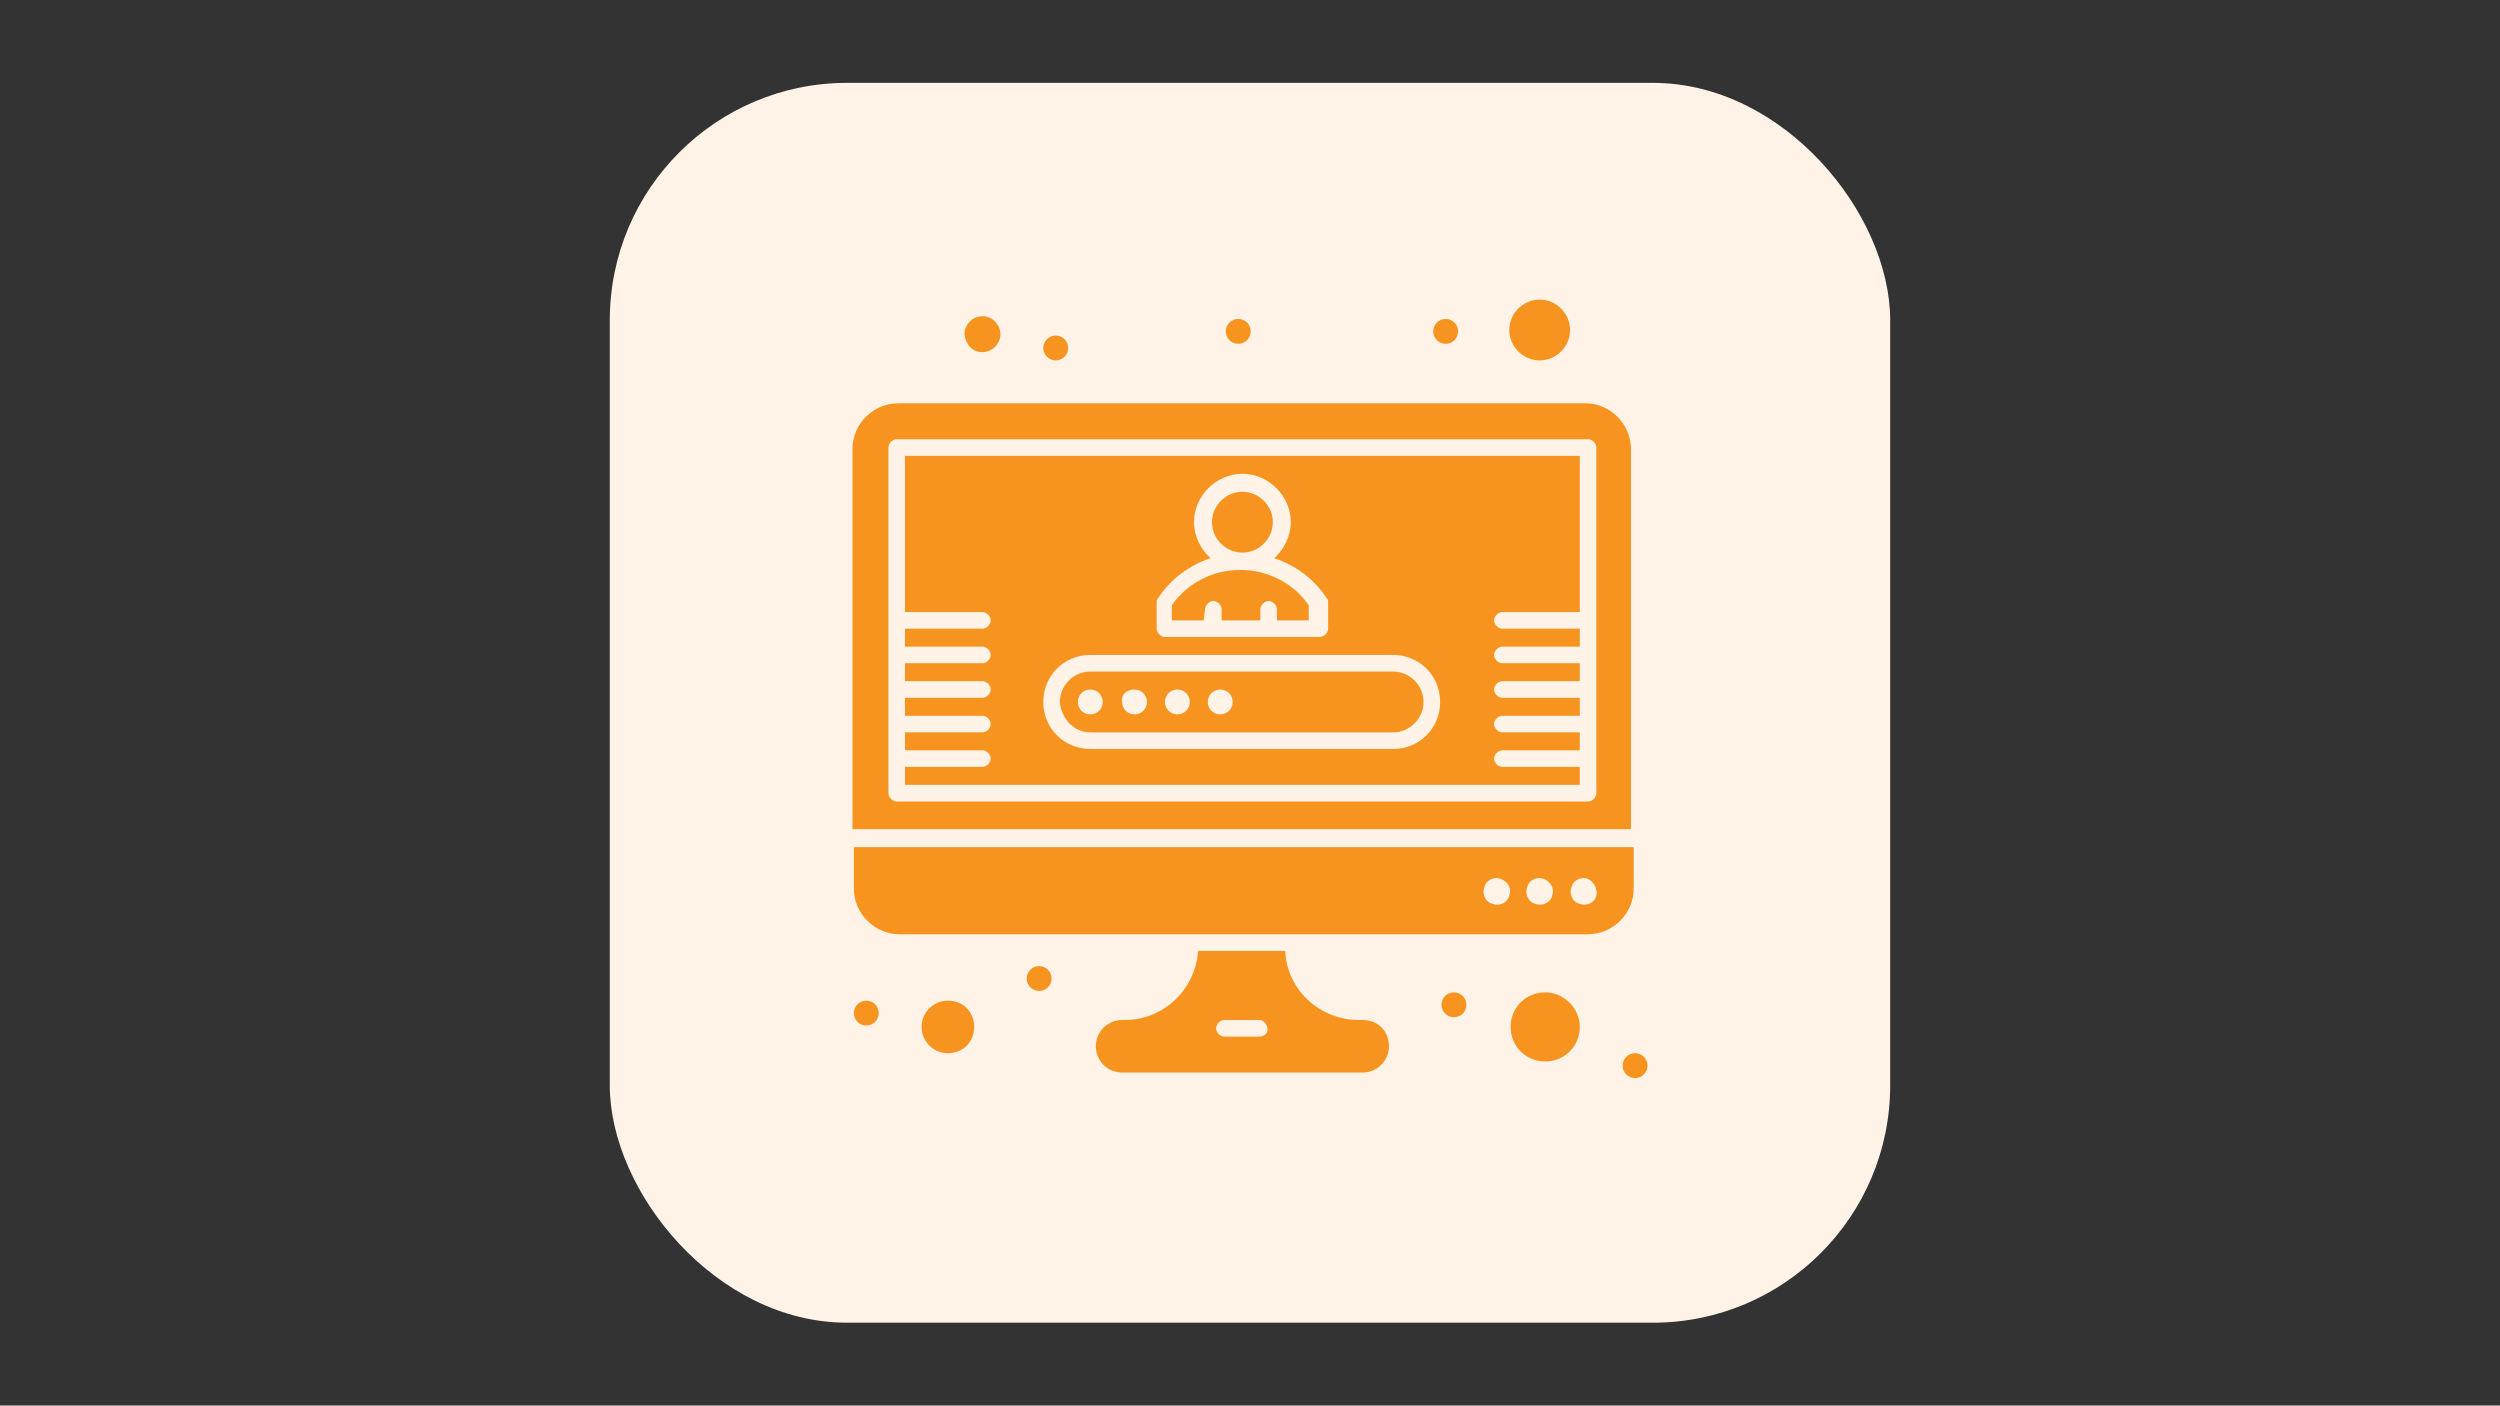
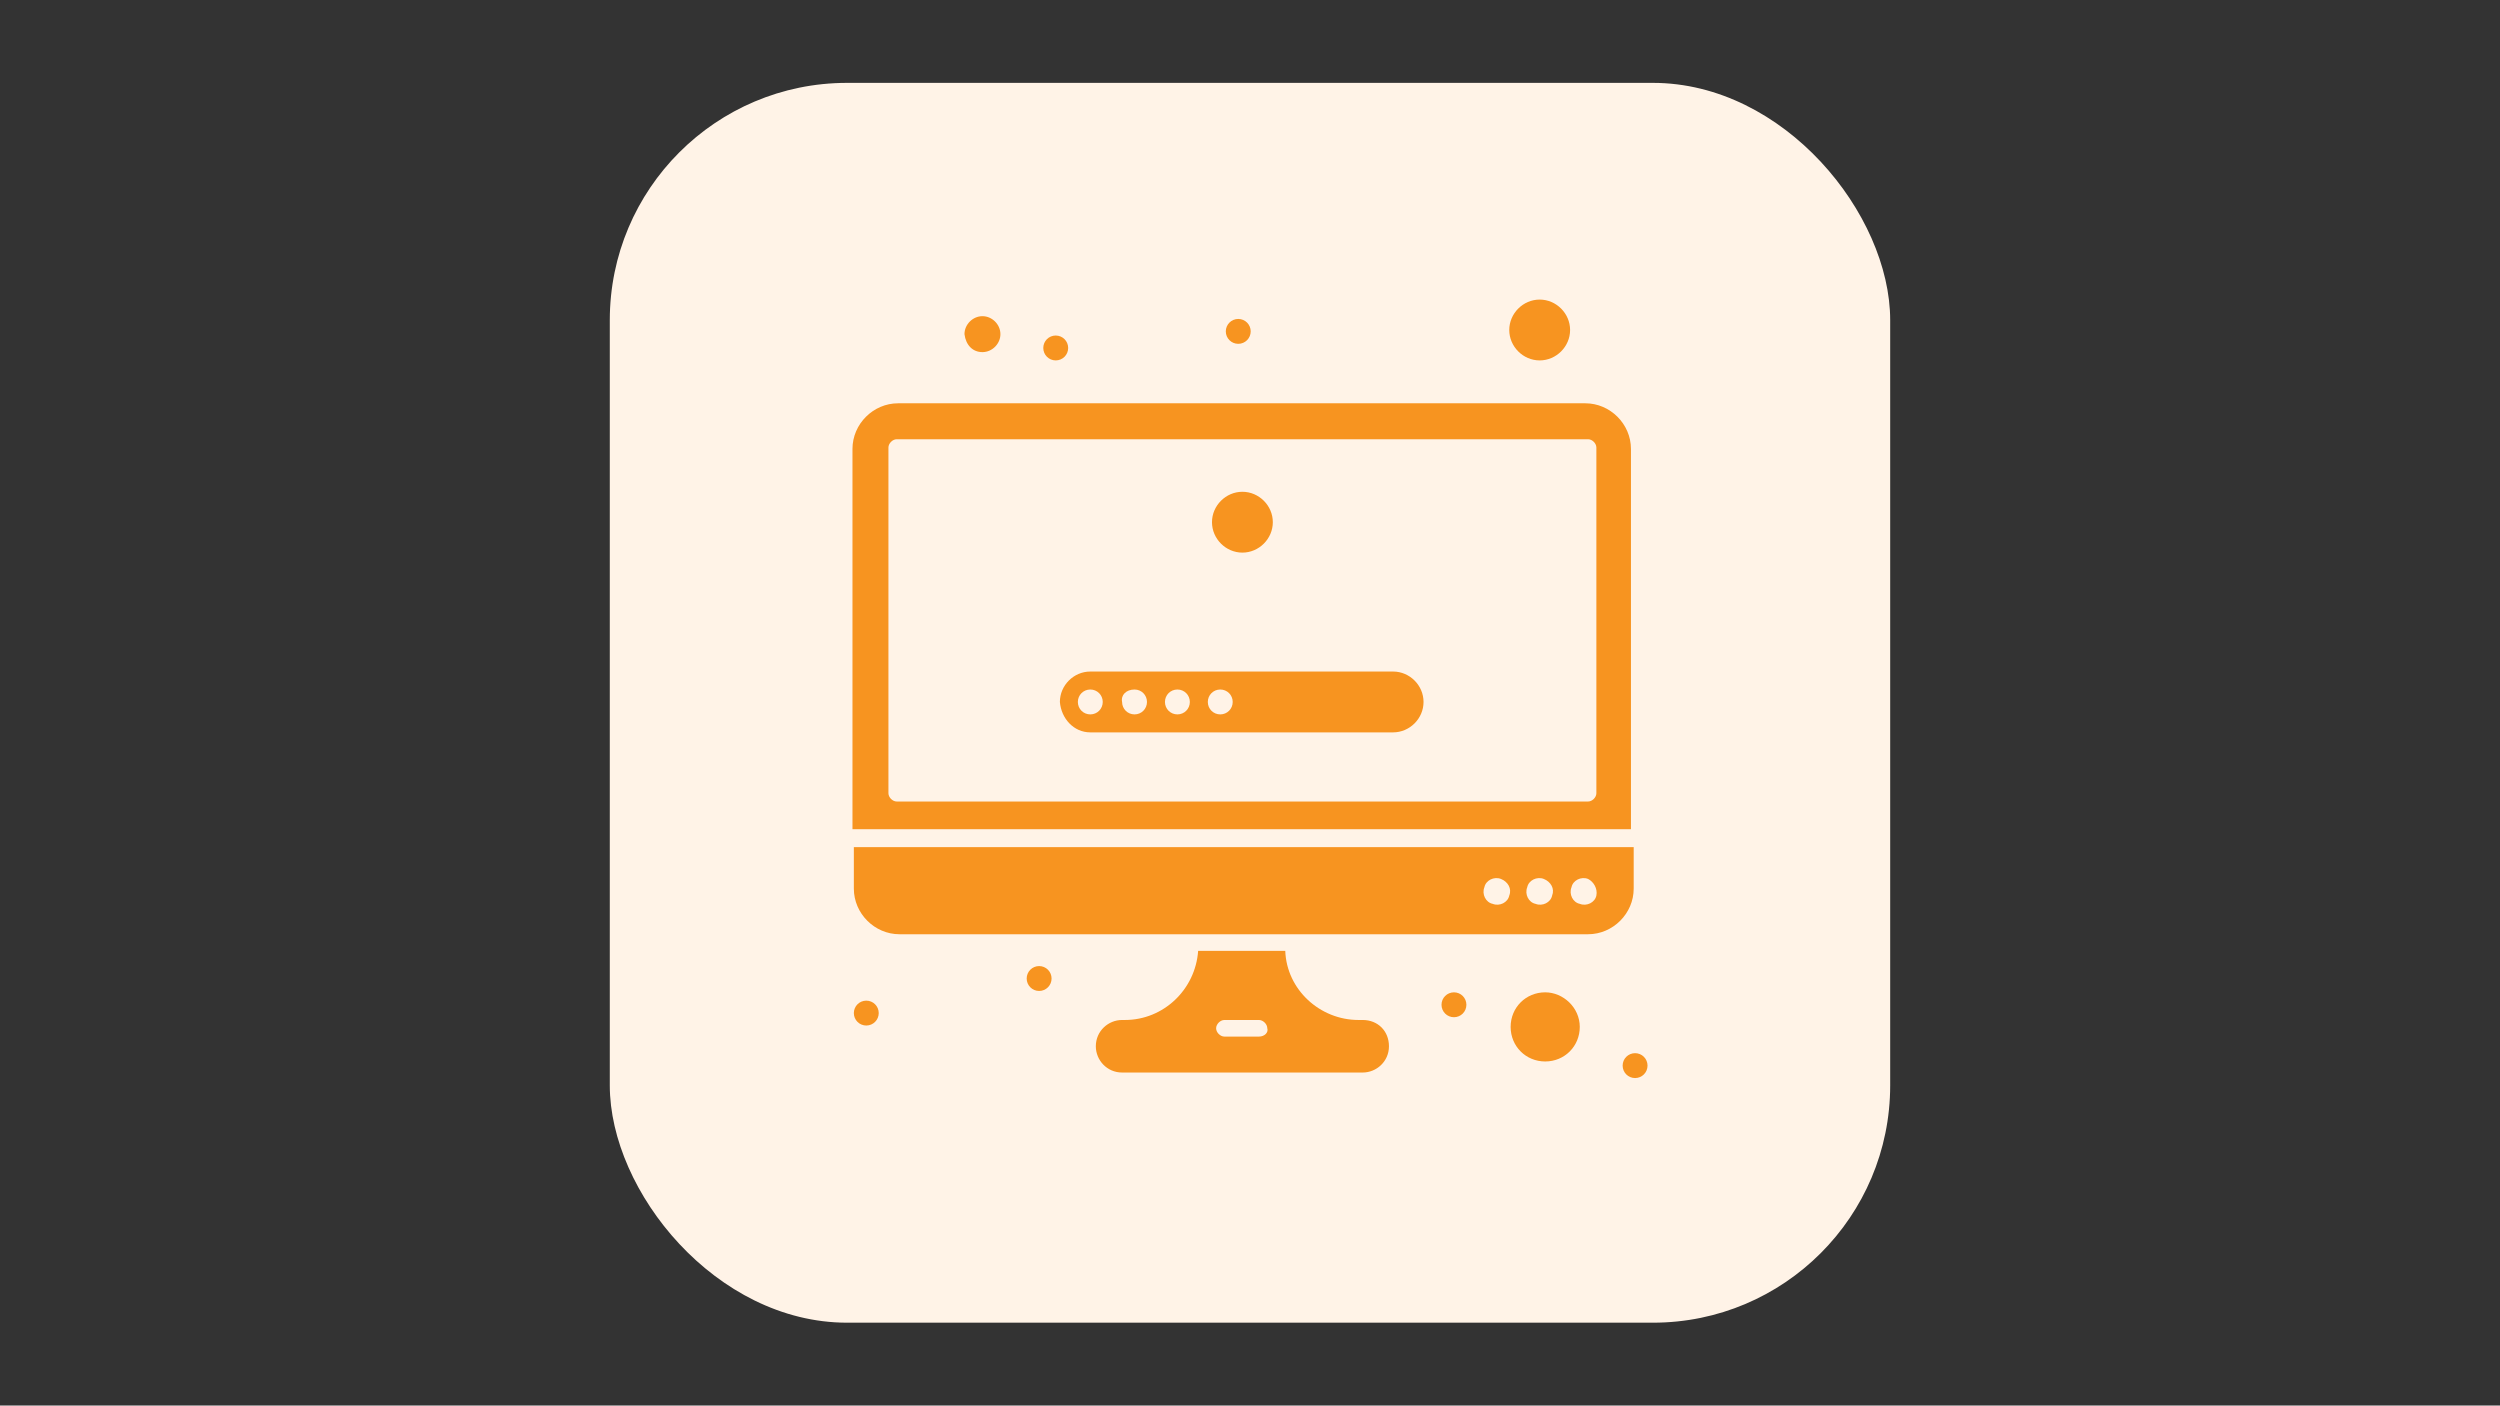
<svg xmlns="http://www.w3.org/2000/svg" id="Layer_1" data-name="Layer 1" viewBox="0 0 1366 768">
  <rect x="0" y="0" width="1366" height="768" fill="#333333" stroke="none" />
  <defs>
    <style>      .cls-1 {        fill: #f79420;      }      .cls-1, .cls-2 {        stroke-width: 0px;      }      .cls-2 {        fill: #fff3e7;      }    </style>
  </defs>
  <rect class="cls-2" x="333.19" y="45.28" width="699.61" height="677.44" rx="129.66" ry="129.66" />
  <g>
    <path class="cls-1" d="M678.85,301.95c9.06,0,16.62-7.56,16.62-16.62s-7.55-16.62-16.62-16.62-16.62,7.55-16.62,16.62,7.55,16.62,16.62,16.62Z" />
-     <path class="cls-1" d="M658.44,332.93c0-2.27,2.27-4.53,4.54-4.53s4.53,2.27,4.53,4.53v6.05h21.15v-6.05c0-2.27,2.27-4.53,4.53-4.53s4.53,2.27,4.53,4.53v6.05h17.38v-8.31c-18.13-25.69-56.67-25.69-74.8,0v8.31h17.38l.75-6.05Z" />
-     <path class="cls-1" d="M517.92,546.75c-7.56,0-14.36,6.04-14.36,14.36,0,7.56,6.05,14.35,14.36,14.35s14.35-6.05,14.35-14.35-6.04-14.36-14.35-14.36Z" />
    <path class="cls-1" d="M595.74,400.17h165.46c9.07,0,16.62-7.56,16.62-16.62s-7.55-16.62-16.62-16.62h-165.46c-9.06,0-16.62,7.55-16.62,16.62.76,9.06,7.56,16.62,16.62,16.62ZM666.75,376.75c3.78,0,6.8,3.02,6.8,6.8s-3.02,6.8-6.8,6.8-6.8-3.02-6.8-6.8,3.02-6.8,6.8-6.8ZM643.33,376.75c3.78,0,6.8,3.02,6.8,6.8s-3.02,6.8-6.8,6.8-6.8-3.02-6.8-6.8,3.02-6.8,6.8-6.8ZM619.91,376.75c3.78,0,6.8,3.02,6.8,6.8s-3.02,6.8-6.8,6.8-6.8-3.02-6.8-6.8c-.76-3.78,2.27-6.8,6.8-6.8ZM595.74,376.75c3.78,0,6.8,3.02,6.8,6.8s-3.02,6.8-6.8,6.8-6.8-3.02-6.8-6.8,3.02-6.8,6.8-6.8Z" />
    <path class="cls-1" d="M744.58,557.32h-2.27c-21.15,0-39.29-16.62-40.04-37.78h-47.6c-1.51,21.15-18.89,37.78-40.04,37.78h-1.51c-7.56,0-14.36,6.05-14.36,14.36,0,7.55,6.05,14.35,14.36,14.35h131.46c7.55,0,14.35-6.05,14.35-14.35s-6.04-14.36-14.35-14.36ZM687.91,566.39h-18.89c-2.27,0-4.53-2.27-4.53-4.54s2.27-4.53,4.53-4.53h18.89c2.27,0,4.54,2.27,4.54,4.53.75,2.27-1.51,4.54-4.54,4.54Z" />
    <path class="cls-1" d="M892.66,462.88h-426.12v22.66c0,13.6,11.33,24.93,24.93,24.93h376.25c13.6,0,24.93-11.33,24.93-24.93v-22.66ZM824.66,489.33c-.75,3.78-5.29,6.04-9.06,4.53-3.78-.76-6.05-5.29-4.53-9.06.75-3.78,5.29-6.05,9.06-4.54,3.78,1.51,6.05,5.29,4.53,9.07ZM848.08,489.33c-.76,3.78-5.29,6.04-9.07,4.53-3.78-.76-6.04-5.29-4.53-9.06.75-3.78,5.29-6.05,9.06-4.54,3.78,1.51,6.05,5.29,4.54,9.07ZM872.26,489.33c-.75,3.78-5.28,6.04-9.06,4.53-3.78-.76-6.05-5.29-4.53-9.06.75-3.78,5.29-6.05,9.06-4.54,3.02,1.51,5.29,5.29,4.53,9.07Z" />
-     <path class="cls-1" d="M494.49,334.44h42.31c2.27,0,4.53,2.27,4.53,4.54s-2.27,4.53-4.53,4.53h-42.31v9.82h42.31c2.27,0,4.53,2.27,4.53,4.53s-2.27,4.53-4.53,4.53h-42.31v9.82h42.31c2.27,0,4.53,2.27,4.53,4.53s-2.27,4.54-4.53,4.54h-42.31v9.82h42.31c2.27,0,4.53,2.27,4.53,4.53s-2.27,4.53-4.53,4.53h-42.31v9.82h42.31c2.27,0,4.53,2.27,4.53,4.53s-2.27,4.53-4.53,4.53h-42.31v9.82h368.7v-9.82h-42.31c-2.27,0-4.53-2.27-4.53-4.53s2.27-4.53,4.53-4.53h42.31v-9.82h-42.31c-2.27,0-4.53-2.27-4.53-4.53s2.27-4.53,4.53-4.53h42.31v-9.82h-42.31c-2.27,0-4.53-2.27-4.53-4.54s2.27-4.53,4.53-4.53h42.31v-9.82h-42.31c-2.27,0-4.53-2.27-4.53-4.53s2.27-4.53,4.53-4.53h42.31v-9.82h-42.31c-2.27,0-4.53-2.27-4.53-4.53s2.27-4.54,4.53-4.54h42.31v-85.37h-368.7v85.37ZM632,329.15c0-.75,0-1.51.76-2.27,6.8-10.58,17.38-18.13,28.71-21.91-5.29-4.53-9.06-12.09-9.06-19.64,0-14.36,12.09-26.44,26.44-26.44s26.44,12.09,26.44,26.44c0,7.56-3.78,15.11-9.07,19.64,11.33,3.78,21.91,11.33,28.71,21.91.76.76.76,1.51.76,2.27v14.36c0,2.27-2.27,4.53-4.53,4.53h-84.62c-2.27,0-4.54-2.27-4.54-4.53v-14.36ZM595.74,357.86h165.46c14.36,0,25.69,11.33,25.69,25.69s-11.33,25.69-25.69,25.69h-165.46c-14.35,0-25.69-11.33-25.69-25.69s11.33-25.69,25.69-25.69Z" />
    <path class="cls-1" d="M844.3,542.21c-10.58,0-18.89,8.31-18.89,18.89s8.31,18.89,18.89,18.89,18.89-8.31,18.89-18.89-9.07-18.89-18.89-18.89Z" />
    <path class="cls-1" d="M536.81,192.4c5.29,0,9.82-4.53,9.82-9.82s-4.54-9.82-9.82-9.82-9.82,4.53-9.82,9.82c.76,6.05,4.53,9.82,9.82,9.82Z" />
    <path class="cls-1" d="M891.15,245.29c0-13.6-11.33-24.93-24.93-24.93h-375.5c-13.6,0-24.93,11.33-24.93,24.93v207.77h425.36v-207.77ZM872.26,433.42c0,2.27-2.27,4.53-4.53,4.53h-377.76c-2.27,0-4.53-2.27-4.53-4.53v-188.88c0-2.27,2.27-4.54,4.53-4.54h377.76c2.27,0,4.53,2.27,4.53,4.54v188.88Z" />
    <path class="cls-1" d="M841.28,196.93c9.07,0,16.62-7.56,16.62-16.62s-7.56-16.62-16.62-16.62-16.62,7.56-16.62,16.62,7.55,16.62,16.62,16.62Z" />
    <path class="cls-1" d="M794.44,542.21c-3.75,0-6.8,3.04-6.8,6.8s3.04,6.8,6.8,6.8,6.8-3.04,6.8-6.8-3.04-6.8-6.8-6.8Z" />
    <path class="cls-1" d="M567.78,527.86c-3.76,0-6.8,3.05-6.8,6.8s3.05,6.8,6.8,6.8,6.8-3.04,6.8-6.8-3.04-6.8-6.8-6.8Z" />
    <path class="cls-1" d="M473.34,546.75c-3.76,0-6.8,3.04-6.8,6.8s3.05,6.8,6.8,6.8,6.8-3.05,6.8-6.8-3.04-6.8-6.8-6.8Z" />
    <path class="cls-1" d="M893.41,575.45c-3.75,0-6.8,3.04-6.8,6.8s3.04,6.8,6.8,6.8,6.8-3.04,6.8-6.8-3.05-6.8-6.8-6.8Z" />
-     <path class="cls-1" d="M789.91,187.87c3.75,0,6.8-3.04,6.8-6.8s-3.04-6.8-6.8-6.8-6.8,3.04-6.8,6.8,3.04,6.8,6.8,6.8Z" />
    <path class="cls-1" d="M676.58,187.87c3.75,0,6.8-3.04,6.8-6.8s-3.04-6.8-6.8-6.8-6.8,3.04-6.8,6.8,3.04,6.8,6.8,6.8Z" />
    <path class="cls-1" d="M576.85,196.93c3.76,0,6.8-3.04,6.8-6.8s-3.04-6.8-6.8-6.8-6.8,3.04-6.8,6.8,3.04,6.8,6.8,6.8Z" />
  </g>
</svg>